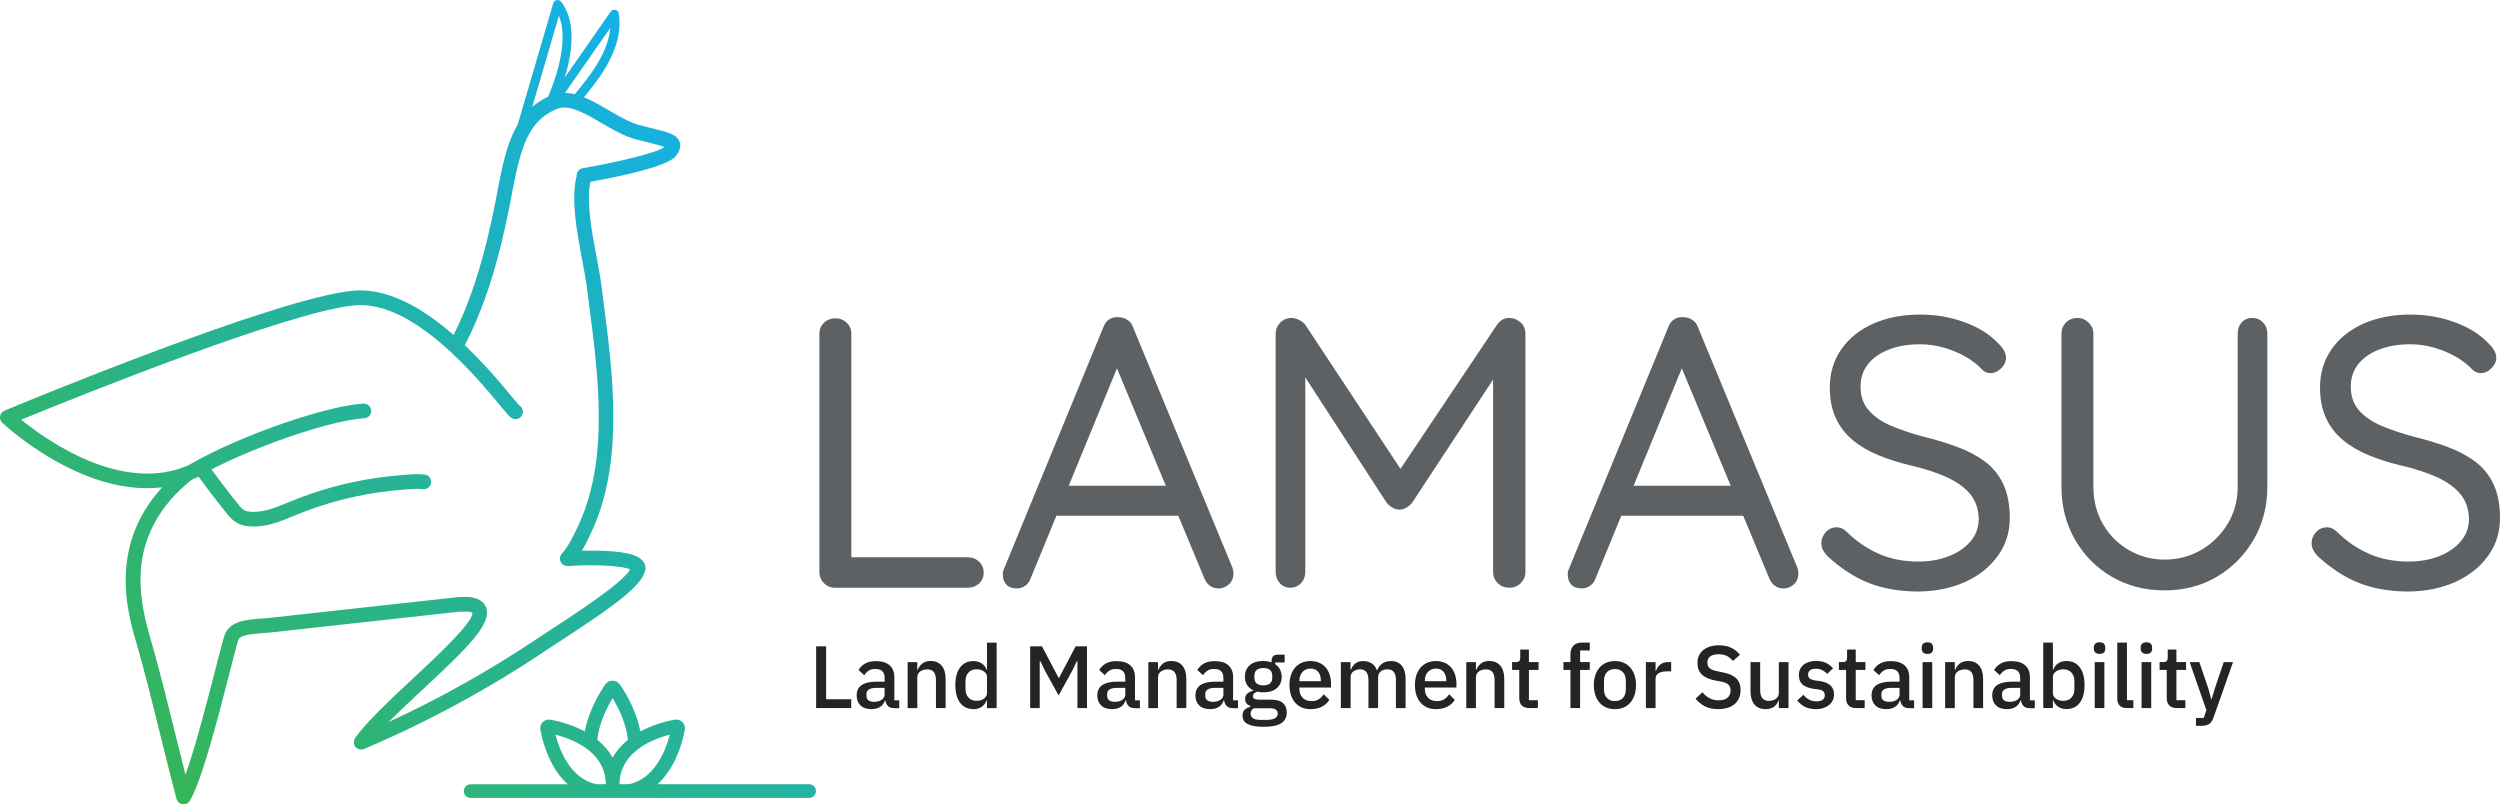
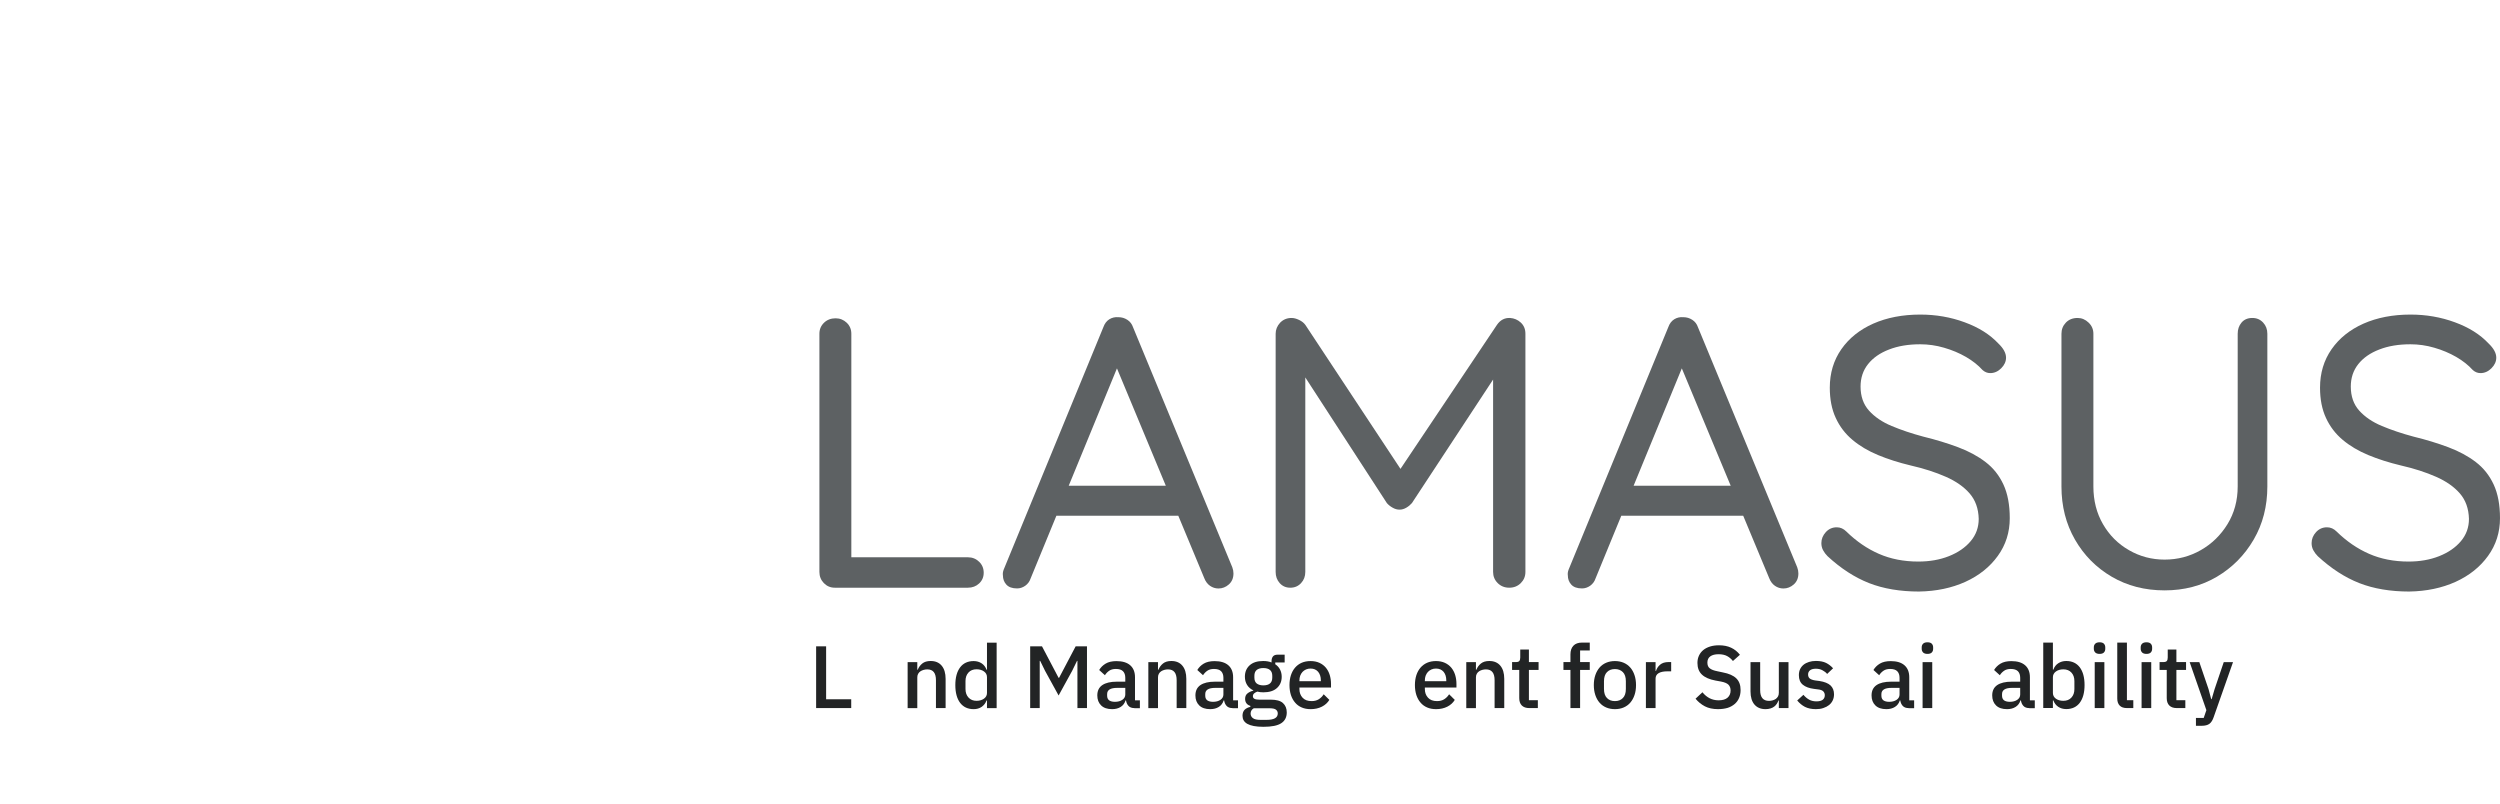
<svg xmlns="http://www.w3.org/2000/svg" width="450.242" height="144.855" version="1.1" viewBox="0 0 450.242 144.855" xml:space="preserve">
  <style type="text/css">
	.st0{fill:#222425;}
	.st1{fill:#5D6163;}
	.st2{fill:url(#SVGID_1_);}
</style>
  <g transform="translate(-28.448 -27.525)">
    <path class="st0" d="m175.43 155.05v-11.12h1.8v9.53h4.52v1.59z" />
-     <path class="st0" d="m189.4 155.05c-0.46 0-0.81-0.13-1.05-0.39s-0.39-0.59-0.45-1h-0.08c-0.16 0.52-0.45 0.91-0.88 1.18s-0.94 0.4-1.54 0.4c-0.86 0-1.52-0.22-1.98-0.67s-0.69-1.05-0.69-1.8c0-0.83 0.3-1.45 0.9-1.86s1.48-0.62 2.64-0.62h1.5v-0.7c0-0.51-0.14-0.9-0.41-1.18-0.28-0.28-0.71-0.41-1.29-0.41-0.49 0-0.89 0.11-1.19 0.32-0.31 0.21-0.57 0.48-0.78 0.81l-1.03-0.94c0.28-0.47 0.66-0.85 1.16-1.15s1.15-0.45 1.96-0.45c1.07 0 1.9 0.25 2.47 0.75s0.86 1.22 0.86 2.15v4.16h0.88v1.42h-1zm-3.51-1.13c0.54 0 0.99-0.12 1.34-0.36s0.53-0.56 0.53-0.96v-1.19h-1.47c-1.2 0-1.8 0.37-1.8 1.12v0.29c0 0.37 0.12 0.65 0.37 0.84 0.25 0.17 0.6 0.26 1.03 0.26z" />
    <path class="st0" d="m191.91 155.05v-8.28h1.74v1.37h0.08c0.18-0.45 0.45-0.82 0.82-1.12s0.87-0.45 1.51-0.45c0.85 0 1.51 0.28 1.98 0.84s0.71 1.35 0.71 2.38v5.26h-1.74v-5.03c0-1.3-0.52-1.94-1.56-1.94-0.22 0-0.44 0.03-0.66 0.09s-0.41 0.15-0.58 0.26-0.31 0.27-0.41 0.45-0.15 0.39-0.15 0.64v5.54h-1.74z" />
    <path class="st0" d="m206.2 153.68h-0.08c-0.18 0.49-0.48 0.87-0.88 1.15-0.41 0.28-0.89 0.41-1.44 0.41-1.05 0-1.86-0.38-2.44-1.14-0.57-0.76-0.86-1.82-0.86-3.19s0.29-2.43 0.86-3.19 1.39-1.14 2.44-1.14c0.55 0 1.03 0.14 1.44 0.41s0.7 0.66 0.88 1.15h0.08v-4.87h1.74v11.79h-1.74zm-1.88 0.06c0.53 0 0.98-0.13 1.34-0.39s0.54-0.6 0.54-1.03v-2.84c0-0.42-0.18-0.77-0.54-1.03s-0.81-0.39-1.34-0.39c-0.61 0-1.09 0.19-1.45 0.58s-0.54 0.9-0.54 1.54v1.43c0 0.64 0.18 1.15 0.54 1.54 0.37 0.4 0.85 0.59 1.45 0.59z" />
    <path class="st0" d="m222.5 146.54h-0.08l-0.88 1.8-2.44 4.44-2.44-4.44-0.88-1.8h-0.08v8.51h-1.72v-11.12h2.13l2.98 5.66h0.1l2.98-5.66h2.04v11.12h-1.72v-8.51z" />
    <path class="st0" d="m232.74 155.05c-0.46 0-0.81-0.13-1.05-0.39s-0.39-0.59-0.45-1h-0.08c-0.16 0.52-0.45 0.91-0.88 1.18s-0.94 0.4-1.54 0.4c-0.86 0-1.52-0.22-1.98-0.67s-0.69-1.05-0.69-1.8c0-0.83 0.3-1.45 0.9-1.86s1.48-0.62 2.64-0.62h1.5v-0.7c0-0.51-0.14-0.9-0.41-1.18-0.28-0.28-0.71-0.41-1.29-0.41-0.49 0-0.89 0.11-1.19 0.32-0.31 0.21-0.57 0.48-0.78 0.81l-1.03-0.94c0.28-0.47 0.66-0.85 1.16-1.15s1.15-0.45 1.96-0.45c1.07 0 1.9 0.25 2.47 0.75s0.86 1.22 0.86 2.15v4.16h0.88v1.42h-1zm-3.5-1.13c0.54 0 0.99-0.12 1.34-0.36s0.53-0.56 0.53-0.96v-1.19h-1.47c-1.2 0-1.8 0.37-1.8 1.12v0.29c0 0.37 0.12 0.65 0.37 0.84 0.25 0.17 0.59 0.26 1.03 0.26z" />
    <path class="st0" d="m235.26 155.05v-8.28h1.74v1.37h0.08c0.18-0.45 0.45-0.82 0.82-1.12s0.87-0.45 1.51-0.45c0.85 0 1.51 0.28 1.98 0.84s0.71 1.35 0.71 2.38v5.26h-1.74v-5.03c0-1.3-0.52-1.94-1.56-1.94-0.22 0-0.44 0.03-0.66 0.09s-0.41 0.15-0.58 0.26-0.31 0.27-0.41 0.45-0.15 0.39-0.15 0.64v5.54h-1.74z" />
    <path class="st0" d="m250.41 155.05c-0.46 0-0.81-0.13-1.05-0.39s-0.39-0.59-0.45-1h-0.08c-0.16 0.52-0.45 0.91-0.88 1.18s-0.94 0.4-1.54 0.4c-0.86 0-1.52-0.22-1.98-0.67s-0.69-1.05-0.69-1.8c0-0.83 0.3-1.45 0.9-1.86s1.48-0.62 2.64-0.62h1.5v-0.7c0-0.51-0.14-0.9-0.41-1.18-0.28-0.28-0.71-0.41-1.29-0.41-0.49 0-0.89 0.11-1.19 0.32-0.31 0.21-0.57 0.48-0.78 0.81l-1.03-0.94c0.28-0.47 0.66-0.85 1.16-1.15s1.15-0.45 1.96-0.45c1.07 0 1.9 0.25 2.47 0.75s0.86 1.22 0.86 2.15v4.16h0.88v1.42h-1zm-3.5-1.13c0.54 0 0.99-0.12 1.34-0.36s0.53-0.56 0.53-0.96v-1.19h-1.47c-1.2 0-1.8 0.37-1.8 1.12v0.29c0 0.37 0.12 0.65 0.37 0.84 0.25 0.17 0.59 0.26 1.03 0.26z" />
    <path class="st0" d="m260.19 155.83c0 0.86-0.33 1.51-0.99 1.94-0.66 0.44-1.73 0.65-3.22 0.65-0.68 0-1.26-0.05-1.73-0.14s-0.86-0.22-1.16-0.39-0.52-0.38-0.66-0.62-0.21-0.53-0.21-0.84c0-0.46 0.13-0.81 0.37-1.07 0.25-0.25 0.6-0.43 1.04-0.53v-0.18c-0.63-0.2-0.94-0.63-0.94-1.27 0-0.42 0.14-0.75 0.43-0.98s0.63-0.39 1.04-0.49v-0.06c-0.49-0.23-0.86-0.56-1.12-0.98s-0.39-0.91-0.39-1.47c0-0.85 0.28-1.53 0.85-2.05s1.38-0.78 2.45-0.78c0.58 0 1.08 0.09 1.5 0.26v-0.22c0-0.37 0.09-0.66 0.26-0.87 0.18-0.21 0.45-0.31 0.82-0.31h1.28v1.4h-1.69v0.33c0.37 0.24 0.66 0.56 0.86 0.95s0.3 0.82 0.3 1.3c0 0.84-0.29 1.52-0.86 2.03-0.57 0.52-1.39 0.77-2.45 0.77-0.4 0-0.76-0.04-1.08-0.13-0.21 0.07-0.4 0.18-0.56 0.31s-0.24 0.31-0.24 0.52c0 0.22 0.1 0.38 0.3 0.48s0.49 0.14 0.86 0.14h2.04c1.02 0 1.76 0.2 2.21 0.61 0.46 0.42 0.69 0.98 0.69 1.69zm-1.62 0.19c0-0.29-0.11-0.52-0.33-0.69s-0.61-0.25-1.19-0.25h-2.8c-0.38 0.22-0.57 0.54-0.57 0.96 0 0.34 0.14 0.61 0.41 0.82s0.73 0.31 1.38 0.31h1.08c1.34 0 2.02-0.38 2.02-1.15zm-2.6-5.06c0.51 0 0.91-0.11 1.19-0.34s0.42-0.58 0.42-1.06v-0.32c0-0.48-0.14-0.83-0.42-1.06s-0.68-0.34-1.19-0.34-0.9 0.11-1.19 0.34c-0.28 0.23-0.42 0.58-0.42 1.06v0.32c0 0.48 0.14 0.83 0.42 1.06 0.29 0.22 0.68 0.34 1.19 0.34z" />
    <path class="st0" d="m264.48 155.24c-0.59 0-1.13-0.1-1.59-0.3-0.47-0.2-0.87-0.49-1.19-0.87-0.33-0.38-0.58-0.83-0.76-1.37-0.17-0.54-0.26-1.13-0.26-1.79s0.09-1.26 0.26-1.79c0.18-0.54 0.43-0.99 0.76-1.37s0.73-0.67 1.19-0.87c0.47-0.2 1-0.3 1.59-0.3 0.61 0 1.14 0.11 1.6 0.32s0.85 0.51 1.16 0.88c0.31 0.38 0.54 0.82 0.69 1.31 0.15 0.5 0.23 1.04 0.23 1.61v0.65h-5.69v0.27c0 0.63 0.19 1.15 0.57 1.56s0.91 0.61 1.62 0.61c0.51 0 0.94-0.11 1.29-0.33s0.65-0.52 0.89-0.9l1.02 1.01c-0.31 0.51-0.75 0.92-1.34 1.22s-1.27 0.45-2.04 0.45zm0-7.31c-0.3 0-0.57 0.05-0.82 0.16s-0.46 0.26-0.64 0.45c-0.17 0.19-0.31 0.42-0.41 0.68-0.1 0.27-0.14 0.56-0.14 0.88v0.11h3.86v-0.16c0-0.64-0.17-1.15-0.49-1.54-0.34-0.39-0.79-0.58-1.36-0.58z" />
-     <path class="st0" d="m269.93 155.05v-8.28h1.74v1.37h0.08c0.08-0.21 0.19-0.41 0.31-0.61 0.12-0.19 0.27-0.36 0.45-0.5s0.38-0.26 0.62-0.33c0.24-0.08 0.52-0.12 0.84-0.12 0.56 0 1.06 0.14 1.5 0.41 0.44 0.28 0.75 0.7 0.96 1.27h0.05c0.15-0.47 0.44-0.87 0.86-1.19 0.42-0.33 0.97-0.49 1.64-0.49 0.83 0 1.47 0.28 1.93 0.84s0.68 1.35 0.68 2.38v5.26h-1.74v-5.06c0-0.64-0.12-1.12-0.37-1.44-0.24-0.32-0.63-0.49-1.16-0.49-0.22 0-0.44 0.03-0.64 0.09s-0.38 0.15-0.53 0.26c-0.15 0.12-0.28 0.27-0.37 0.45-0.1 0.18-0.14 0.39-0.14 0.62v5.56h-1.74v-5.05c0-1.28-0.5-1.93-1.51-1.93-0.21 0-0.42 0.03-0.63 0.09s-0.39 0.15-0.55 0.26c-0.16 0.12-0.29 0.27-0.38 0.45-0.1 0.18-0.14 0.39-0.14 0.62v5.56z" />
    <path class="st0" d="m287.07 155.24c-0.59 0-1.13-0.1-1.59-0.3-0.47-0.2-0.87-0.49-1.19-0.87-0.33-0.38-0.58-0.83-0.76-1.37-0.17-0.54-0.26-1.13-0.26-1.79s0.09-1.26 0.26-1.79c0.18-0.54 0.43-0.99 0.76-1.37s0.73-0.67 1.19-0.87c0.47-0.2 1-0.3 1.59-0.3 0.61 0 1.14 0.11 1.6 0.32s0.85 0.51 1.16 0.88c0.31 0.38 0.54 0.82 0.69 1.31s0.23 1.04 0.23 1.61v0.65h-5.69v0.27c0 0.63 0.19 1.15 0.57 1.56s0.91 0.61 1.62 0.61c0.51 0 0.94-0.11 1.29-0.33s0.65-0.52 0.89-0.9l1.02 1.01c-0.31 0.51-0.75 0.92-1.34 1.22s-1.27 0.45-2.04 0.45zm0-7.31c-0.3 0-0.57 0.05-0.82 0.16s-0.46 0.26-0.64 0.45c-0.17 0.19-0.31 0.42-0.41 0.68-0.1 0.27-0.14 0.56-0.14 0.88v0.11h3.86v-0.16c0-0.64-0.17-1.15-0.49-1.54-0.34-0.39-0.79-0.58-1.36-0.58z" />
    <path class="st0" d="m292.52 155.05v-8.28h1.74v1.37h0.08c0.18-0.45 0.45-0.82 0.82-1.12s0.87-0.45 1.51-0.45c0.85 0 1.51 0.28 1.98 0.84s0.71 1.35 0.71 2.38v5.26h-1.74v-5.03c0-1.3-0.52-1.94-1.56-1.94-0.22 0-0.44 0.03-0.66 0.09s-0.41 0.15-0.58 0.26-0.31 0.27-0.41 0.45-0.15 0.39-0.15 0.64v5.54h-1.74z" />
    <path class="st0" d="m303.89 155.05c-0.61 0-1.06-0.16-1.37-0.47s-0.46-0.76-0.46-1.33v-5.07h-1.29v-1.42h0.7c0.29 0 0.49-0.06 0.6-0.19s0.17-0.33 0.17-0.62v-1.45h1.56v2.26h1.74v1.42h-1.74v5.45h1.61v1.42z" />
    <path class="st0" d="m311.28 148.18h-1.26v-1.42h1.26v-1.37c0-0.67 0.17-1.19 0.53-1.57 0.35-0.38 0.88-0.57 1.58-0.57h1.37v1.42h-1.74v2.09h1.74v1.42h-1.74v6.87h-1.74z" />
    <path class="st0" d="m319.29 155.24c-0.57 0-1.1-0.1-1.57-0.3s-0.87-0.49-1.2-0.87-0.58-0.83-0.76-1.37-0.27-1.13-0.27-1.79 0.09-1.26 0.27-1.79c0.18-0.54 0.44-0.99 0.76-1.37 0.33-0.38 0.73-0.67 1.2-0.87s1-0.3 1.57-0.3 1.1 0.1 1.57 0.3 0.87 0.49 1.2 0.87 0.58 0.83 0.76 1.37 0.27 1.13 0.27 1.79-0.09 1.26-0.27 1.79c-0.18 0.54-0.44 0.99-0.76 1.37-0.33 0.38-0.73 0.67-1.2 0.87s-0.99 0.3-1.57 0.3zm0-1.45c0.6 0 1.07-0.18 1.43-0.55 0.36-0.36 0.54-0.91 0.54-1.64v-1.39c0-0.73-0.18-1.28-0.54-1.64s-0.84-0.55-1.43-0.55-1.07 0.18-1.43 0.55c-0.36 0.36-0.54 0.91-0.54 1.64v1.39c0 0.73 0.18 1.28 0.54 1.64 0.36 0.37 0.84 0.55 1.43 0.55z" />
    <path class="st0" d="m324.87 155.05v-8.28h1.74v1.59h0.08c0.12-0.42 0.36-0.8 0.73-1.12s0.89-0.48 1.54-0.48h0.46v1.67h-0.68c-0.69 0-1.22 0.11-1.58 0.33-0.37 0.22-0.55 0.55-0.55 0.99v5.29h-1.74z" />
    <path class="st0" d="m337.87 155.24c-0.94 0-1.73-0.17-2.38-0.51s-1.21-0.8-1.68-1.37l1.24-1.16c0.39 0.48 0.83 0.84 1.3 1.08s1.01 0.37 1.62 0.37c0.71 0 1.25-0.16 1.61-0.48s0.54-0.75 0.54-1.29c0-0.44-0.13-0.78-0.38-1.04-0.26-0.26-0.71-0.45-1.35-0.57l-0.99-0.18c-1.08-0.2-1.9-0.56-2.44-1.07s-0.81-1.21-0.81-2.1c0-0.49 0.09-0.93 0.28-1.33s0.45-0.73 0.78-1 0.74-0.48 1.22-0.63 1.01-0.22 1.61-0.22c0.84 0 1.57 0.15 2.18 0.44 0.62 0.29 1.14 0.71 1.58 1.27l-1.26 1.12c-0.29-0.37-0.64-0.67-1.05-0.89s-0.93-0.33-1.54-0.33c-0.64 0-1.13 0.13-1.48 0.38s-0.53 0.63-0.53 1.12c0 0.47 0.14 0.82 0.43 1.04 0.29 0.23 0.73 0.4 1.34 0.52l0.99 0.21c1.12 0.21 1.93 0.57 2.45 1.08s0.77 1.21 0.77 2.1c0 0.52-0.09 0.99-0.27 1.42s-0.44 0.79-0.79 1.09-0.77 0.54-1.27 0.7c-0.52 0.15-1.08 0.23-1.72 0.23z" />
    <path class="st0" d="m348.8 153.68h-0.06c-0.07 0.2-0.17 0.4-0.29 0.59s-0.28 0.36-0.46 0.5-0.41 0.26-0.67 0.34-0.56 0.13-0.9 0.13c-0.86 0-1.53-0.28-2-0.83s-0.71-1.34-0.71-2.37v-5.27h1.74v5.05c0 1.29 0.53 1.93 1.59 1.93 0.22 0 0.44-0.03 0.65-0.09s0.4-0.15 0.57-0.26c0.16-0.12 0.3-0.27 0.4-0.45s0.15-0.39 0.15-0.64v-5.54h1.74v8.28h-1.74v-1.37z" />
    <path class="st0" d="m355.49 155.24c-0.79 0-1.44-0.14-1.98-0.41-0.53-0.28-0.99-0.66-1.39-1.15l1.12-1.02c0.31 0.37 0.65 0.66 1.03 0.87s0.82 0.31 1.31 0.31c0.51 0 0.89-0.1 1.14-0.29 0.25-0.2 0.37-0.47 0.37-0.82 0-0.27-0.09-0.49-0.26-0.68-0.18-0.19-0.48-0.31-0.92-0.36l-0.77-0.1c-0.85-0.11-1.52-0.35-2-0.74s-0.72-0.96-0.72-1.73c0-0.4 0.07-0.76 0.22-1.08 0.15-0.31 0.36-0.58 0.63-0.8s0.6-0.38 0.97-0.5c0.38-0.12 0.79-0.18 1.25-0.18 0.74 0 1.35 0.12 1.82 0.35s0.89 0.56 1.27 0.97l-1.07 1.02c-0.21-0.26-0.49-0.48-0.84-0.66-0.34-0.19-0.74-0.28-1.19-0.28-0.48 0-0.83 0.1-1.06 0.29s-0.34 0.44-0.34 0.75c0 0.32 0.1 0.56 0.3 0.72s0.53 0.28 0.97 0.35l0.77 0.1c0.91 0.14 1.58 0.41 2 0.8 0.42 0.4 0.63 0.93 0.63 1.6 0 0.4-0.08 0.77-0.23 1.09s-0.37 0.6-0.66 0.84c-0.29 0.23-0.63 0.41-1.03 0.54-0.39 0.14-0.84 0.2-1.34 0.2z" />
-     <path class="st0" d="m362.75 155.05c-0.61 0-1.06-0.16-1.37-0.47s-0.46-0.76-0.46-1.33v-5.07h-1.29v-1.42h0.7c0.29 0 0.49-0.06 0.6-0.19s0.17-0.33 0.17-0.62v-1.45h1.56v2.26h1.74v1.42h-1.74v5.45h1.61v1.42z" />
    <path class="st0" d="m372.18 155.05c-0.46 0-0.81-0.13-1.05-0.39s-0.39-0.59-0.45-1h-0.08c-0.16 0.52-0.45 0.91-0.88 1.18s-0.94 0.4-1.54 0.4c-0.86 0-1.52-0.22-1.98-0.67s-0.69-1.05-0.69-1.8c0-0.83 0.3-1.45 0.9-1.86s1.48-0.62 2.64-0.62h1.5v-0.7c0-0.51-0.14-0.9-0.41-1.18-0.28-0.28-0.71-0.41-1.29-0.41-0.49 0-0.89 0.11-1.19 0.32-0.31 0.21-0.57 0.48-0.78 0.81l-1.03-0.94c0.28-0.47 0.66-0.85 1.16-1.15s1.15-0.45 1.96-0.45c1.07 0 1.9 0.25 2.47 0.75s0.86 1.22 0.86 2.15v4.16h0.88v1.42h-1zm-3.5-1.13c0.54 0 0.99-0.12 1.34-0.36s0.53-0.56 0.53-0.96v-1.19h-1.47c-1.2 0-1.8 0.37-1.8 1.12v0.29c0 0.37 0.12 0.65 0.37 0.84 0.25 0.17 0.59 0.26 1.03 0.26z" />
    <path class="st0" d="m375.58 145.29c-0.36 0-0.62-0.09-0.79-0.26-0.16-0.17-0.25-0.39-0.25-0.65v-0.27c0-0.27 0.08-0.48 0.25-0.65 0.16-0.17 0.43-0.26 0.79-0.26s0.62 0.09 0.78 0.26 0.24 0.39 0.24 0.65v0.27c0 0.27-0.08 0.48-0.24 0.65s-0.42 0.26-0.78 0.26zm-0.88 1.48h1.74v8.28h-1.74z" />
-     <path class="st0" d="m378.76 155.05v-8.28h1.74v1.37h0.08c0.18-0.45 0.45-0.82 0.82-1.12s0.87-0.45 1.51-0.45c0.85 0 1.51 0.28 1.98 0.84s0.71 1.35 0.71 2.38v5.26h-1.74v-5.03c0-1.3-0.52-1.94-1.56-1.94-0.22 0-0.44 0.03-0.66 0.09s-0.41 0.15-0.58 0.26c-0.17 0.12-0.31 0.27-0.41 0.45s-0.15 0.39-0.15 0.64v5.54h-1.74z" />
    <path class="st0" d="m393.91 155.05c-0.46 0-0.81-0.13-1.05-0.39s-0.39-0.59-0.45-1h-0.08c-0.16 0.52-0.45 0.91-0.88 1.18s-0.94 0.4-1.54 0.4c-0.86 0-1.52-0.22-1.98-0.67s-0.69-1.05-0.69-1.8c0-0.83 0.3-1.45 0.9-1.86s1.48-0.62 2.64-0.62h1.5v-0.7c0-0.51-0.14-0.9-0.41-1.18-0.28-0.28-0.71-0.41-1.29-0.41-0.49 0-0.89 0.11-1.19 0.32-0.31 0.21-0.57 0.48-0.78 0.81l-1.03-0.94c0.28-0.47 0.66-0.85 1.16-1.15s1.15-0.45 1.96-0.45c1.07 0 1.9 0.25 2.47 0.75s0.86 1.22 0.86 2.15v4.16h0.88v1.42h-1zm-3.5-1.13c0.54 0 0.99-0.12 1.34-0.36s0.53-0.56 0.53-0.96v-1.19h-1.47c-1.2 0-1.8 0.37-1.8 1.12v0.29c0 0.37 0.12 0.65 0.37 0.84 0.25 0.17 0.59 0.26 1.03 0.26z" />
    <path class="st0" d="m396.43 143.26h1.74v4.87h0.08c0.18-0.5 0.47-0.88 0.88-1.15s0.89-0.41 1.44-0.41c1.05 0 1.86 0.38 2.44 1.14 0.57 0.76 0.86 1.82 0.86 3.19s-0.29 2.43-0.86 3.19-1.39 1.14-2.44 1.14c-0.55 0-1.03-0.14-1.44-0.41-0.41-0.28-0.7-0.66-0.88-1.15h-0.08v1.37h-1.74zm3.62 10.48c0.61 0 1.09-0.19 1.45-0.58s0.54-0.9 0.54-1.54v-1.43c0-0.64-0.18-1.15-0.54-1.54s-0.84-0.58-1.45-0.58c-0.53 0-0.98 0.13-1.34 0.39s-0.54 0.6-0.54 1.03v2.84c0 0.42 0.18 0.77 0.54 1.03 0.36 0.25 0.8 0.38 1.34 0.38z" />
    <path class="st0" d="m406.58 145.29c-0.36 0-0.62-0.09-0.79-0.26-0.16-0.17-0.25-0.39-0.25-0.65v-0.27c0-0.27 0.08-0.48 0.25-0.65 0.16-0.17 0.43-0.26 0.79-0.26s0.62 0.09 0.78 0.26 0.24 0.39 0.24 0.65v0.27c0 0.27-0.08 0.48-0.24 0.65s-0.42 0.26-0.78 0.26zm-0.88 1.48h1.74v8.28h-1.74z" />
    <path class="st0" d="m411.53 155.05c-0.6 0-1.04-0.15-1.33-0.45s-0.44-0.72-0.44-1.27v-10.07h1.74v10.37h1.15v1.42z" />
    <path class="st0" d="m415.02 145.29c-0.36 0-0.62-0.09-0.79-0.26-0.16-0.17-0.25-0.39-0.25-0.65v-0.27c0-0.27 0.08-0.48 0.25-0.65 0.16-0.17 0.43-0.26 0.79-0.26s0.62 0.09 0.78 0.26 0.24 0.39 0.24 0.65v0.27c0 0.27-0.08 0.48-0.24 0.65s-0.42 0.26-0.78 0.26zm-0.88 1.48h1.74v8.28h-1.74z" />
    <path class="st0" d="m420.5 155.05c-0.61 0-1.06-0.16-1.37-0.47s-0.46-0.76-0.46-1.33v-5.07h-1.29v-1.42h0.7c0.29 0 0.49-0.06 0.6-0.19s0.17-0.33 0.17-0.62v-1.45h1.56v2.26h1.74v1.42h-1.74v5.45h1.61v1.42z" />
    <path class="st0" d="m428.94 146.77h1.67l-3.49 9.92c-0.1 0.28-0.2 0.51-0.33 0.71-0.12 0.2-0.27 0.36-0.43 0.48s-0.36 0.21-0.6 0.27c-0.23 0.06-0.51 0.09-0.83 0.09h-1v-1.42h1.4l0.48-1.4-3.01-8.65h1.74l1.66 4.87 0.48 1.8h0.08l0.53-1.8z" />
    <path class="st1" d="m202.77 127.89c0.79 0 1.46 0.27 2.01 0.8s0.83 1.19 0.83 1.98-0.28 1.43-0.83 1.94-1.22 0.76-2.01 0.76h-23.97c-0.79 0-1.44-0.28-1.98-0.83-0.53-0.55-0.8-1.22-0.8-2.01v-42.9c0-0.79 0.28-1.44 0.83-1.98 0.55-0.53 1.25-0.8 2.08-0.8 0.79 0 1.45 0.27 2.01 0.8 0.55 0.53 0.83 1.19 0.83 1.98v41.51l-1.39-1.25z" />
    <path class="st1" d="m230.35 92.06-16.29 39.64c-0.18 0.55-0.51 0.99-0.97 1.32-0.46 0.32-0.95 0.48-1.46 0.48-0.88 0-1.52-0.23-1.94-0.69s-0.62-1.02-0.62-1.66c-0.05-0.32 0-0.67 0.14-1.04l17.95-43.66c0.23-0.65 0.59-1.12 1.07-1.42s1.03-0.43 1.63-0.38c0.6 0 1.14 0.16 1.63 0.48s0.82 0.76 1.01 1.32l17.88 43.24c0.14 0.37 0.21 0.74 0.21 1.11 0 0.83-0.28 1.49-0.83 1.98s-1.18 0.73-1.87 0.73c-0.55 0-1.06-0.16-1.52-0.48s-0.81-0.79-1.04-1.39l-16.5-39.64zm-12.82 28.35 2.36-5.41h20.58l1.04 5.41z" />
    <path class="st1" d="m261.05 84.79c0.42 0 0.87 0.12 1.35 0.35 0.49 0.23 0.87 0.53 1.14 0.9l18.36 27.79-2.43-0.07 18.57-27.72c0.6-0.88 1.39-1.29 2.36-1.25 0.74 0.05 1.39 0.32 1.94 0.83s0.83 1.18 0.83 2.01v42.9c0 0.79-0.28 1.46-0.83 2.01s-1.25 0.83-2.08 0.83-1.52-0.28-2.08-0.83c-0.55-0.55-0.83-1.22-0.83-2.01v-37.63l1.73 0.35-16.35 24.88c-0.28 0.32-0.61 0.6-1.01 0.83-0.39 0.23-0.8 0.35-1.21 0.35-0.42 0-0.83-0.11-1.25-0.35-0.42-0.23-0.76-0.51-1.04-0.83l-16.15-24.88 1.46-1.8v39.08c0 0.79-0.25 1.46-0.76 2.01s-1.16 0.83-1.94 0.83c-0.79 0-1.42-0.28-1.91-0.83s-0.73-1.22-0.73-2.01v-42.9c0-0.74 0.27-1.4 0.8-1.98 0.55-0.57 1.23-0.86 2.06-0.86z" />
    <path class="st1" d="m332.08 92.06-16.28 39.64c-0.18 0.55-0.51 0.99-0.97 1.32-0.46 0.32-0.95 0.48-1.46 0.48-0.88 0-1.52-0.23-1.94-0.69s-0.62-1.02-0.62-1.66c-0.05-0.32 0-0.67 0.14-1.04l17.95-43.66c0.23-0.65 0.59-1.12 1.07-1.42s1.03-0.43 1.63-0.38c0.6 0 1.14 0.16 1.63 0.48s0.82 0.76 1.01 1.32l17.88 43.24c0.14 0.37 0.21 0.74 0.21 1.11 0 0.83-0.28 1.49-0.83 1.98s-1.18 0.73-1.87 0.73c-0.55 0-1.06-0.16-1.52-0.48s-0.81-0.79-1.04-1.39l-16.51-39.64zm-12.82 28.35 2.36-5.41h20.58l1.04 5.41z" />
    <path class="st1" d="m374.07 134.06c-3.42 0-6.42-0.51-9.01-1.52-2.59-1.02-5.08-2.63-7.48-4.85-0.32-0.32-0.59-0.68-0.8-1.07s-0.31-0.82-0.31-1.28c0-0.74 0.27-1.4 0.8-1.98s1.19-0.87 1.97-0.87c0.65 0 1.22 0.25 1.73 0.76 1.8 1.76 3.75 3.1 5.86 4.02 2.1 0.92 4.47 1.39 7.1 1.39 2.03 0 3.87-0.32 5.51-0.97s2.95-1.55 3.92-2.7 1.45-2.49 1.45-4.02c-0.05-1.85-0.59-3.37-1.63-4.57s-2.47-2.21-4.3-3.01c-1.83-0.81-3.94-1.49-6.34-2.04-2.13-0.51-4.08-1.13-5.86-1.87s-3.32-1.65-4.61-2.74c-1.29-1.08-2.3-2.4-3.01-3.95-0.72-1.55-1.07-3.36-1.07-5.44 0-2.63 0.69-4.94 2.08-6.93s3.3-3.52 5.75-4.61c2.45-1.08 5.27-1.63 8.46-1.63 2.82 0 5.48 0.46 8 1.39 2.52 0.92 4.54 2.19 6.06 3.81 0.92 0.88 1.39 1.73 1.39 2.56 0 0.69-0.29 1.33-0.87 1.91s-1.24 0.87-1.97 0.87c-0.51 0-0.97-0.18-1.39-0.55-0.79-0.88-1.78-1.66-2.98-2.36-1.2-0.69-2.52-1.25-3.95-1.66-1.43-0.42-2.87-0.62-4.3-0.62-2.13 0-4 0.31-5.61 0.94-1.62 0.62-2.88 1.5-3.78 2.63s-1.35 2.48-1.35 4.05c0 1.76 0.51 3.2 1.52 4.33 1.02 1.13 2.38 2.06 4.09 2.77 1.71 0.72 3.6 1.35 5.68 1.91 2.26 0.55 4.35 1.19 6.27 1.91s3.57 1.61 4.95 2.67c1.39 1.06 2.46 2.41 3.22 4.05s1.14 3.66 1.14 6.06c0 2.54-0.72 4.81-2.15 6.79-1.43 1.99-3.38 3.55-5.86 4.68-2.44 1.1-5.22 1.69-8.32 1.74z" />
    <path class="st1" d="m434.09 84.79c0.79 0 1.43 0.28 1.94 0.83s0.76 1.22 0.76 2.01v27.51c0 3.56-0.82 6.75-2.46 9.56-1.64 2.82-3.85 5.05-6.62 6.69s-5.91 2.46-9.42 2.46c-3.56 0-6.73-0.82-9.53-2.46s-5-3.87-6.62-6.69-2.43-6.01-2.43-9.56v-27.51c0-0.79 0.27-1.46 0.8-2.01s1.24-0.83 2.11-0.83c0.74 0 1.4 0.28 1.97 0.83 0.58 0.55 0.87 1.22 0.87 2.01v27.51c0 2.54 0.58 4.81 1.73 6.79 1.15 1.99 2.71 3.55 4.68 4.68 1.96 1.13 4.1 1.7 6.41 1.7 2.36 0 4.53-0.57 6.51-1.7 1.99-1.13 3.59-2.69 4.82-4.68 1.22-1.99 1.84-4.25 1.84-6.79v-27.51c0-0.79 0.23-1.46 0.69-2.01 0.47-0.55 1.11-0.83 1.95-0.83z" />
    <path class="st1" d="m462.36 134.06c-3.42 0-6.42-0.51-9.01-1.52-2.59-1.02-5.08-2.63-7.48-4.85-0.32-0.32-0.59-0.68-0.8-1.07s-0.31-0.82-0.31-1.28c0-0.74 0.27-1.4 0.8-1.98s1.19-0.87 1.97-0.87c0.65 0 1.22 0.25 1.73 0.76 1.8 1.76 3.75 3.1 5.86 4.02 2.1 0.92 4.47 1.39 7.1 1.39 2.03 0 3.87-0.32 5.51-0.97s2.95-1.55 3.92-2.7 1.45-2.49 1.45-4.02c-0.05-1.85-0.59-3.37-1.63-4.57s-2.47-2.21-4.3-3.01c-1.83-0.81-3.94-1.49-6.34-2.04-2.13-0.51-4.08-1.13-5.86-1.87s-3.32-1.65-4.61-2.74c-1.29-1.08-2.3-2.4-3.01-3.95-0.72-1.55-1.07-3.36-1.07-5.44 0-2.63 0.69-4.94 2.08-6.93s3.3-3.52 5.75-4.61c2.45-1.08 5.27-1.63 8.46-1.63 2.82 0 5.48 0.46 8 1.39 2.52 0.92 4.54 2.19 6.06 3.81 0.92 0.88 1.39 1.73 1.39 2.56 0 0.69-0.29 1.33-0.87 1.91s-1.24 0.87-1.97 0.87c-0.51 0-0.97-0.18-1.39-0.55-0.79-0.88-1.78-1.66-2.98-2.36-1.2-0.69-2.52-1.25-3.95-1.66-1.43-0.42-2.87-0.62-4.3-0.62-2.13 0-4 0.31-5.61 0.94-1.62 0.62-2.88 1.5-3.78 2.63s-1.35 2.48-1.35 4.05c0 1.76 0.51 3.2 1.52 4.33 1.02 1.13 2.38 2.06 4.09 2.77 1.71 0.72 3.6 1.35 5.68 1.91 2.26 0.55 4.35 1.19 6.27 1.91s3.57 1.61 4.95 2.67c1.39 1.06 2.46 2.41 3.22 4.05s1.14 3.66 1.14 6.06c0 2.54-0.72 4.81-2.15 6.79-1.43 1.99-3.38 3.55-5.86 4.68-2.44 1.1-5.23 1.69-8.32 1.74z" />
    <linearGradient id="SVGID_1_" x1="63.426" x2="174.188" y1="174.822" y2="64.059" gradientUnits="userSpaceOnUse">
      <stop stop-color="#35B558" offset="0" />
      <stop stop-color="#14B1E7" offset="1" />
    </linearGradient>
-     <path class="st2" d="m174.17 168.76h-27.31c2.69-2.43 4.29-6.31 4.92-9.81 0.19-1.07-0.74-2.01-1.82-1.81-2.11 0.38-4.26 1.08-6.18 2.12-0.56-2.97-2.02-6.06-3.69-8.46-0.3-0.43-0.8-0.69-1.32-0.69-0.53 0-1.02 0.26-1.32 0.69-0.94 1.36-2.96 4.62-3.69 8.46-1.91-1.04-4.07-1.74-6.18-2.12-1.07-0.19-2.01 0.74-1.81 1.82 0.19 1.04 0.78 3.73 2.2 6.31 0.77 1.4 1.69 2.57 2.72 3.5h-17.48c-0.68 0-1.23 0.55-1.23 1.23s0.55 1.23 1.23 1.23h60.96c0.68 0 1.23-0.55 1.23-1.23s-0.55-1.24-1.23-1.24zm-38.28 0c-4.73-0.94-6.7-6.22-7.4-8.92 4.77 1.23 9.02 3.99 9.07 8.92zm0.13-8c0.33-3.05 1.78-5.88 2.76-7.5 1.35 2.23 2.48 4.88 2.76 7.5-1.12 0.91-2.07 1.98-2.76 3.22-0.69-1.25-1.64-2.32-2.76-3.22zm5.65 8h-1.66c0.05-4.92 4.3-7.69 9.07-8.92-0.71 2.7-2.68 7.98-7.41 8.92zm-11.07-39.31c-0.32 0-0.64-0.11-0.89-0.35-0.54-0.49-0.57-1.33-0.08-1.87 1.23-1.34 2.31-3.57 3.2-5.57 5.28-11.83 3.38-26.45 1.7-39.35-0.14-1.06-0.27-2.09-0.4-3.12-0.18-1.41-0.5-3.1-0.84-4.89-0.93-4.93-1.99-10.52-1.07-14.77 0.15-0.71 0.86-1.17 1.57-1.01 0.71 0.15 1.17 0.86 1.01 1.57-0.8 3.72 0.2 9.03 1.09 13.72 0.35 1.83 0.67 3.56 0.86 5.05 0.13 1.02 0.26 2.05 0.4 3.11 1.64 12.59 3.68 28.26-1.91 40.77-1.03 2.31-2.19 4.67-3.67 6.28-0.25 0.28-0.61 0.43-0.97 0.43m-71.62-15.52c1.7-0.4 3.4-1.03 5.06-1.96 0.01 0.06 0.21 0.35 0.52 0.79-3.29 2.27-5.99 5.06-7.81 8.14-3.49 5.89-3.91 12.38-1.37 21.03 1.53 5.23 3.06 11.4 4.54 17.38 0.66 2.69 1.3 5.27 1.93 7.73 1.84-5.09 4.03-13.65 5.47-19.26 0.89-3.46 1.36-5.3 1.61-5.95 0.95-2.5 3.98-2.72 6.65-2.91 0.52-0.04 1.04-0.07 1.53-0.13l33.83-3.73c0.04-0.01 0.09-0.01 0.13-0.01l1.55-0.02h0.11c1.78 0.14 2.89 0.79 3.29 1.95 1.02 2.93-3.4 7.23-11.3 14.59-2.17 2.02-4.38 4.08-6.27 5.99 9.23-4.26 18.18-9.28 26.67-14.97 0.83-0.56 1.84-1.21 2.94-1.93 3.56-2.31 12.71-8.26 13.87-10.58-1.56-0.78-7.85-0.91-10.81-0.62-0.73 0.07-1.37-0.46-1.44-1.19s0.46-1.37 1.19-1.44c0.71-0.07 3.73-0.23 6.64-0.09 4.56 0.22 6.7 1 7.14 2.64 0.03 0.11 0.05 0.23 0.05 0.34 0.01 2.79-4.89 6.46-15.19 13.15-1.09 0.71-2.09 1.36-2.91 1.91-10.3 6.9-21.26 12.83-32.59 17.63-0.55 0.23-1.18 0.07-1.55-0.39s-0.39-1.11-0.04-1.6c2.17-3.04 6.41-6.98 10.5-10.79 4.04-3.76 10.77-10.03 10.61-11.74-0.08-0.05-0.33-0.17-0.95-0.22l-1.43 0.02-33.77 3.72c-0.52 0.06-1.07 0.1-1.63 0.14-1.79 0.13-4.02 0.29-4.37 1.21-0.21 0.55-0.82 2.92-1.52 5.67-2 7.82-5.03 19.64-7.21 23.3-0.24 0.4-0.67 0.65-1.13 0.65-0.06 0-0.12 0-0.18-0.01-0.53-0.07-0.96-0.45-1.1-0.97-0.94-3.52-1.9-7.38-2.9-11.46-1.47-5.95-2.99-12.1-4.51-17.27-1.86-6.34-3.36-14.69 1.63-23.12 1.2-2 2.73-3.89 4.52-5.62m91.88-60.82c0.39 1.14-0.41 2.16-0.71 2.54-1.63 2.06-11.95 4.03-16.31 4.78-0.72 0.12-1.4-0.36-1.53-1.08-0.12-0.72 0.36-1.4 1.08-1.53 6.31-1.09 13.72-2.86 14.7-3.83-0.68-0.26-2.02-0.59-3.41-0.94-0.46-0.11-0.95-0.24-1.48-0.37-2.28-0.57-4.44-1.84-6.53-3.06-3.15-1.84-5.86-3.44-8.19-2.38-4.28 1.94-5.82 5.66-7.18 11.84-0.15 0.69-0.33 1.65-0.54 2.75-1.26 6.64-3.66 19.29-9.57 29.64-0.64-0.62-1.3-1.24-1.98-1.85 5.45-9.85 7.75-21.92 8.95-28.28 0.21-1.13 0.4-2.1 0.56-2.83 1.51-6.86 3.41-11.29 8.67-13.68 3.57-1.62 7.15 0.48 10.62 2.51 1.93 1.13 3.92 2.3 5.84 2.78 0.53 0.13 1.02 0.25 1.47 0.37 3.59 0.88 5.08 1.25 5.54 2.62m-29.23 0.74c-0.08 0-0.15-0.01-0.23-0.03-0.43-0.13-0.68-0.58-0.55-1l7.24-24.71c0.08-0.29 0.33-0.51 0.62-0.57 0.3-0.06 0.6 0.06 0.79 0.3 4.77 6.11-0.99 18.11-1.24 18.62-0.2 0.4-0.68 0.57-1.08 0.37s-0.57-0.68-0.37-1.08c0.05-0.1 4.63-9.66 2.3-15.37l-6.71 22.9c-0.09 0.35-0.42 0.57-0.77 0.57m6.86-7.73c-0.16 0-0.32-0.05-0.46-0.15-0.37-0.26-0.46-0.76-0.2-1.13l10.6-15.21c0.19-0.27 0.52-0.4 0.85-0.33 0.32 0.07 0.57 0.34 0.62 0.66 0.96 6.24-3.6 11.8-6.32 15.13-0.2 0.25-0.4 0.48-0.58 0.71-0.28 0.35-0.79 0.4-1.14 0.12s-0.4-0.79-0.12-1.14c0.18-0.23 0.38-0.46 0.58-0.72 2.19-2.67 5.64-6.89 6.05-11.52l-9.21 13.21c-0.17 0.25-0.42 0.37-0.67 0.37m-54.37 76.23c-0.49 0-0.97-0.04-1.43-0.11-1.17-0.18-2.23-0.83-3.14-1.92-0.05-0.06-3.62-4.5-5.32-6.95-6.71 3.25-14.83 2.69-23.58-1.67-6.83-3.4-11.59-7.85-11.79-8.04-0.33-0.31-0.47-0.76-0.39-1.2s0.38-0.81 0.79-0.98c2-0.84 49.24-20.47 62.93-21.61 11.79-0.98 23.82 13.53 28.35 18.99 0.59 0.71 1.19 1.44 1.44 1.68 0.42 0.24 0.68 0.71 0.65 1.23-0.05 0.73-0.66 1.28-1.4 1.23-0.72-0.05-0.94-0.32-2.71-2.45-4.29-5.17-15.69-18.92-26.1-18.04-11.73 0.98-50.85 16.79-60.15 20.6 4.78 3.88 19.42 14.3 31.74 7.41 0.38-0.21 0.83-0.22 1.22-0.04 0.28 0.14 0.5 0.36 0.63 0.64 0.49 0.78 4.69 6.28 5.72 7.52 0.49 0.59 0.99 0.92 1.51 1 1.04 0.16 2.24 0.07 3.55-0.28 1.21-0.32 2.38-0.8 3.61-1.31 0.3-0.12 0.59-0.24 0.89-0.36 2.17-0.88 4.43-1.65 6.7-2.3 2.76-0.78 5.6-1.39 8.45-1.8 1.42-0.21 2.86-0.37 4.29-0.48l0.64-0.05c1.2-0.1 2.45-0.21 3.7-0.07 0.73 0.08 1.25 0.73 1.17 1.46s-0.73 1.25-1.46 1.17c-1-0.11-2.11-0.02-3.19 0.07l-0.65 0.05c-1.37 0.11-2.75 0.26-4.12 0.46-2.73 0.39-5.45 0.97-8.1 1.72-2.18 0.62-4.34 1.36-6.43 2.2l-0.87 0.36c-1.26 0.52-2.56 1.06-3.94 1.43-1.13 0.29-2.2 0.44-3.21 0.44m47.28-21.98m-58.13 13.3c-0.46 0-0.9-0.24-1.15-0.66-0.36-0.63-0.15-1.44 0.48-1.81 9.71-5.61 25.34-10.73 31.33-10.98 0.72-0.03 1.34 0.54 1.38 1.26 0.03 0.73-0.54 1.34-1.27 1.38-5.57 0.23-20.87 5.29-30.12 10.63-0.19 0.12-0.42 0.18-0.65 0.18" fill="url(#SVGID_1_)" />
  </g>
</svg>